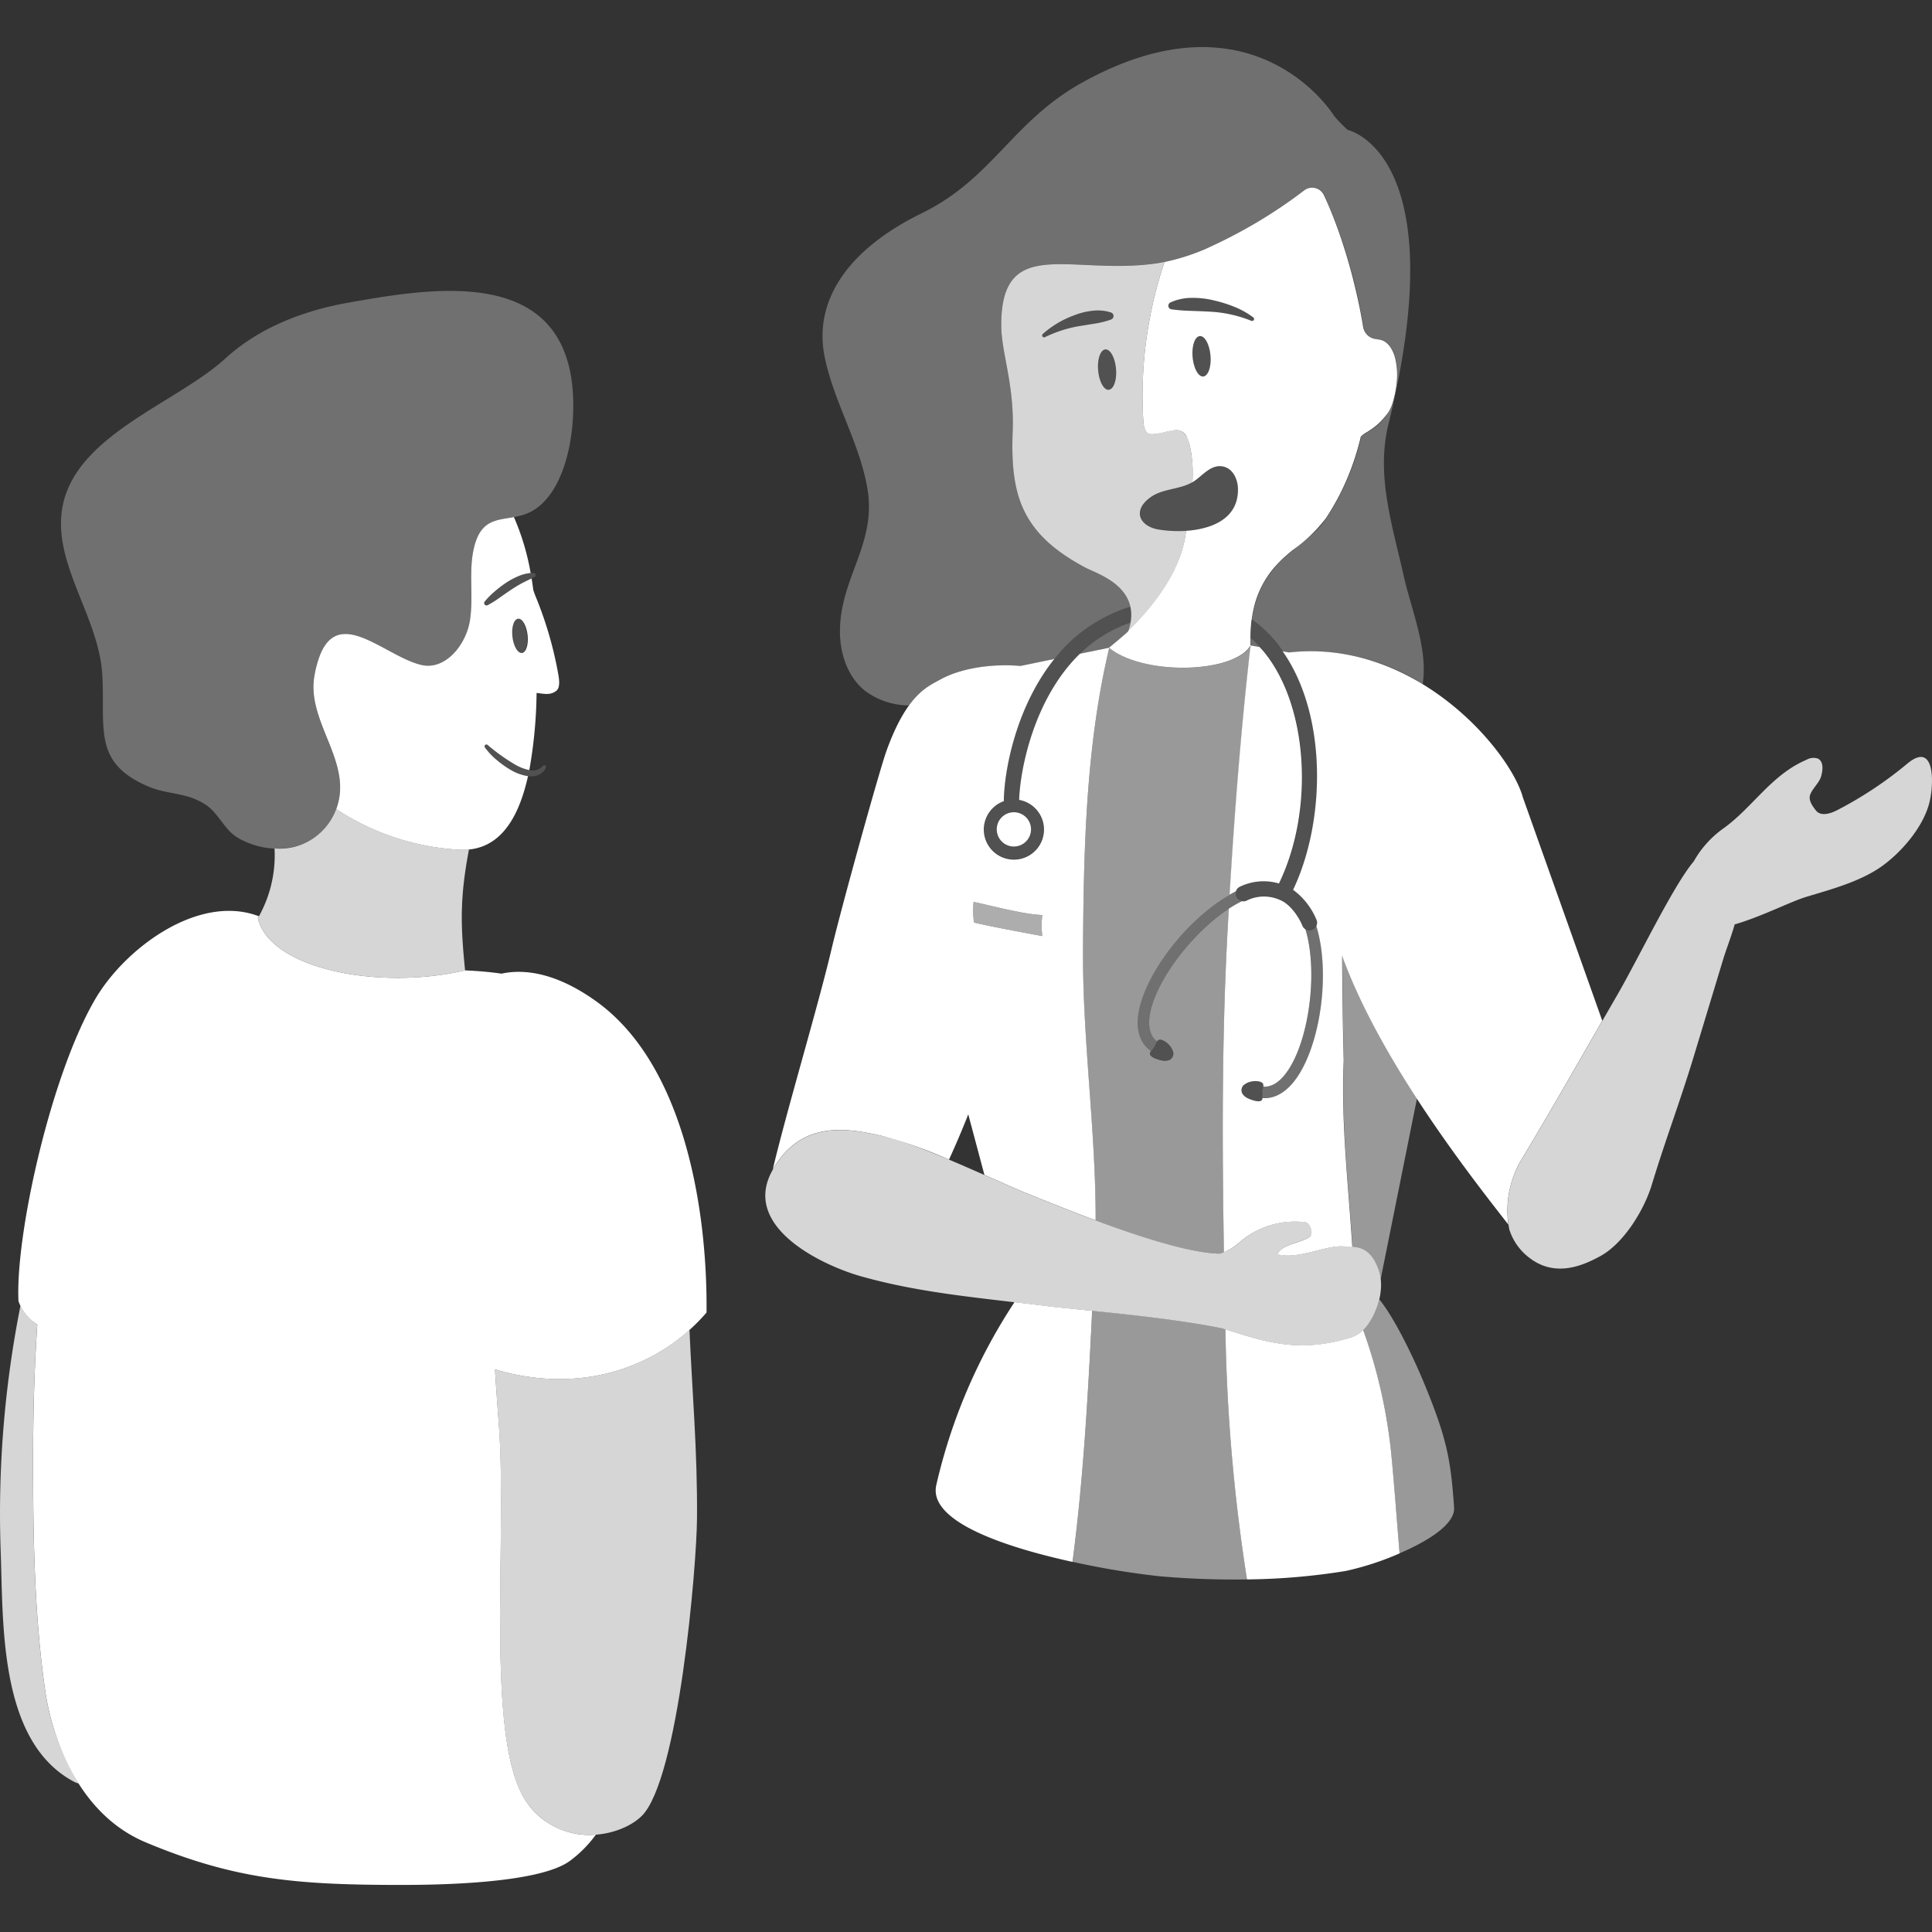
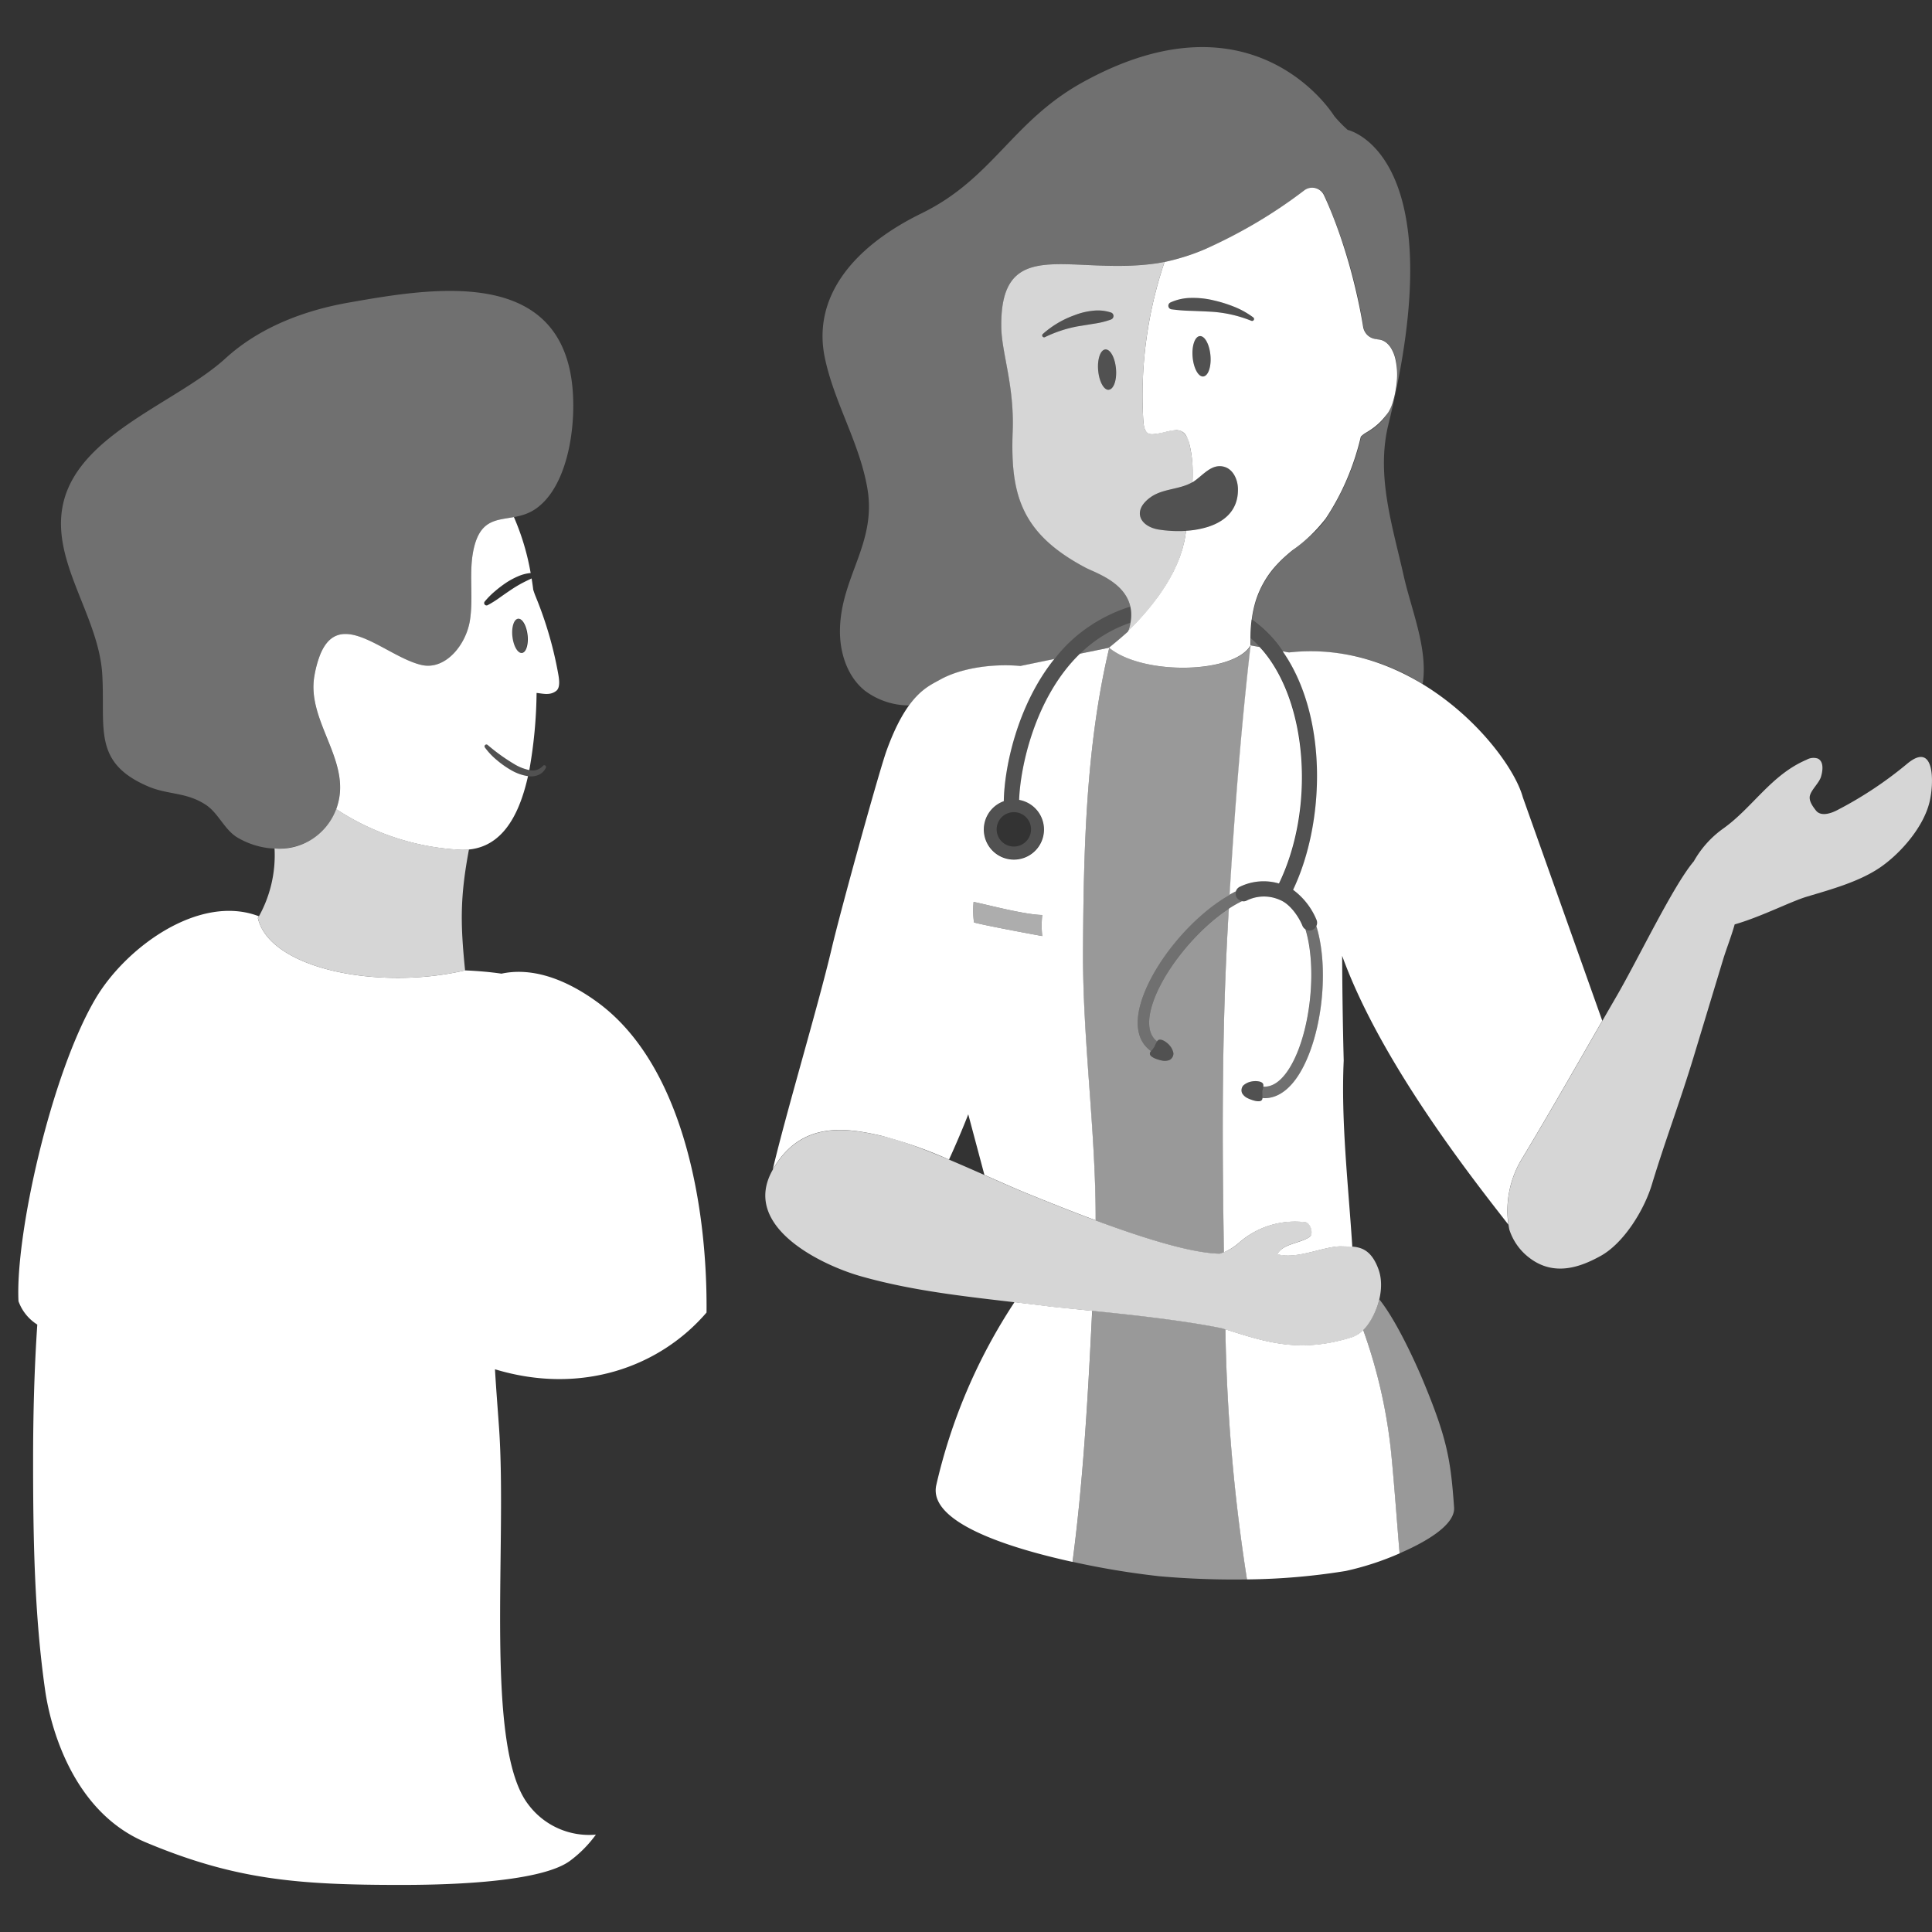
<svg xmlns="http://www.w3.org/2000/svg" viewBox="0 0 300 300">
  <rect x="0" y="0" width="300" height="300" fill="#333333" stroke="none" />
  <g fill="#fff">
    <path d="m 204.41 143.79 a 1.18 1.18 0 0 1 -.62 .6 1.17 1.17 0 0 1 -1.07 -.1 c 1.82 5.96 .81 15.67 -2.15 20.99 -.95 1.7 -2.45 3.58 -4.4 3.44 -.04 .3 -.13 .66 -.16 .82 a 8 8 0 0 0 .04 .94 c .12 .01 .24 .03 .35 .03 2.14 0 4.13 -1.51 5.73 -4.37 3.22 -5.8 4.29 -15.83 2.28 -22.35 z" opacity=".3" />
    <path d="m 191.97 139.23 a 1.16 1.16 0 0 1 -.02 -.82 c -6.14 3 -12.7 10.68 -14.71 17.03 -1.13 3.57 -.59 6.3 1.49 7.77 a 4.46 4.46 0 0 0 .52 -.65 7.16 7.16 0 0 1 .42 -.87 c -1.67 -1.28 -1.35 -3.78 -.74 -5.72 1.86 -5.86 8.33 -13.36 13.94 -16.06 a 1.17 1.17 0 0 1 -.9 -.68 z" opacity=".3" />
    <path d="m 195.88 170.88 c -.46 .34 -1.74 -.17 -2.12 -.36 a 1.94 1.94 0 0 1 -.87 -.79 1.15 1.15 0 0 1 .17 -1.17 2.6 2.6 0 0 1 1.22 -.62 c .6 -.14 1.7 -.12 1.89 .4 a 3.27 3.27 0 0 1 -.15 1.2 c -.09 .43 .19 1.09 -.14 1.34 z" opacity=".15" />
    <path d="m 178.56 163.71 c .17 .55 1.5 .9 1.92 .97 a 1.94 1.94 0 0 0 1.17 -.12 1.16 1.16 0 0 0 .56 -1.04 2.59 2.59 0 0 0 -.61 -1.22 c -.4 -.46 -1.3 -1.1 -1.76 -.8 -.25 .16 -.48 .83 -.59 1.06 -.2 .39 -.82 .75 -.69 1.15 z" opacity=".15" />
    <path d="m 172.25 100.57 l -4.56 .94 c -7.02 6.81 -9.27 17.67 -9.44 22.7 a 4.67 4.67 0 1 1 -2.38 .2 c .07 -5.1 2.04 -14.83 7.85 -22.09 l -5.27 1.09 c -4.54 -.4 -9.31 .39 -12.39 2.08 -2.14 1.17 -5.27 2.42 -8.4 11.08 -1.13 3.13 -7.05 24.47 -8.54 30.81 -2.12 9 -7.01 25.24 -9.13 34.23 4.35 -7.6 11.34 -6.5 16.79 -5.27 a 68.54 68.54 0 0 1 10.58 3.72 c .96 -2.08 2.18 -4.93 2.99 -7.03 l 2.51 9.41 c 2.36 1.04 4.57 2.03 6.42 2.79 3.36 1.37 7.1 2.87 10.85 4.26 .03 -13.97 -2.05 -28.1 -1.96 -42.02 .09 -15.57 .45 -31.67 4.08 -46.9 z m -10.41 44.78 s -8.46 -1.54 -10.6 -2.11 a 14 14 0 0 1 -.06 -3.19 c 2.07 .41 7.87 1.98 10.66 2.03 a 15.21 15.21 0 0 0 0 3.27 z" />
    <path d="m 86.71 104.81 a 58.86 58.86 0 0 0 -3.59 -12.32 c -.11 -.28 -.22 -.6 -.32 -.92 -.07 -.6 -.16 -1.18 -.25 -1.75 -.49 .23 -.97 .46 -1.43 .7 a 19.38 19.38 0 0 0 -1.78 1.07 c -.58 .39 -1.16 .79 -1.75 1.21 a 15.71 15.71 0 0 1 -1.85 1.16 .37 .37 0 0 1 -.46 -.57 12.56 12.56 0 0 1 1.55 -1.56 18.71 18.71 0 0 1 1.77 -1.35 11.88 11.88 0 0 1 2.01 -1.06 6.11 6.11 0 0 1 1.79 -.44 37.98 37.98 0 0 0 -2.6 -8.69 c -2.69 .5 -5.14 .38 -6.19 4.71 -.9 3.7 -.04 7.63 -.65 11.39 s -3.82 7.73 -7.53 6.86 c -5.63 -1.32 -12.78 -9.19 -15.78 -1.43 a 16.99 16.99 0 0 0 -.83 3.13 c -1.2 6.76 5.26 12.7 3.77 19.38 a 10.87 10.87 0 0 1 -.38 1.31 38.57 38.57 0 0 0 19.22 6.31 c 5.75 .24 8.95 -4.21 10.56 -11.43 a 7.34 7.34 0 0 1 -2.53 -.88 14.67 14.67 0 0 1 -2.27 -1.58 10.87 10.87 0 0 1 -1.9 -2 .29 .29 0 0 1 .42 -.39 l .01 .01 a 29.83 29.83 0 0 0 4.25 3.04 7.34 7.34 0 0 0 2.22 .86 72.12 72.12 0 0 0 1.13 -11.98 c 1.01 .1 2.11 .43 3.06 -.33 .64 -.5 .44 -1.79 .33 -2.46 z m -5.66 -3.42 c -.65 .08 -1.31 -1.05 -1.48 -2.52 s .22 -2.71 .87 -2.79 1.31 1.05 1.48 2.52 -.23 2.72 -.87 2.79 z" />
-     <path d="m 76.85 212.62 c .18 2.97 .41 5.95 .62 8.92 1.32 18.45 -2.34 49.8 4.57 58.68 5.38 6.92 14.22 5.03 17.56 1.81 5.76 -5.55 8.58 -38.8 8.63 -46.25 .08 -10.55 -.75 -19.6 -1.17 -29.28 -7.44 6.7 -18.41 9.7 -30.21 6.12 z" opacity=".8" />
-     <path d="m 7 262.47 c -1.69 -11.81 -1.87 -23.83 -1.87 -35.74 0 -6.98 .18 -14.07 .65 -21.05 a 7.31 7.31 0 0 1 -2.6 -2.93 165.25 165.25 0 0 0 -3.08 37.93 c .43 11.31 -.37 29.8 11.44 36.01 a 3.74 3.74 0 0 0 .68 .26 38.47 38.47 0 0 1 -5.22 -14.48 z" opacity=".8" />
    <path d="m 92.6 155.5 c -5.45 -3.92 -10.48 -5.23 -14.73 -4.31 -1.77 -.26 -3.66 -.42 -5.65 -.51 -13.29 3.12 -30.33 -.16 -32.18 -8.13 .05 -.09 .12 -.18 .17 -.27 -.09 -.03 -.17 -.06 -.25 -.09 -9.2 -3.32 -20.5 4.98 -25.17 12.95 -6.9 11.76 -12.43 36.65 -11.92 46.91 a 7.12 7.12 0 0 0 2.92 3.63 c -.47 6.98 -.65 14.07 -.65 21.05 0 11.91 .18 23.93 1.87 35.74 .79 5.55 4.22 18.82 15.6 23.6 13.87 5.82 23.57 6.62 39.62 6.62 5.14 0 21.41 -.13 26.29 -3.75 a 18.75 18.75 0 0 0 4.01 -4.06 11.78 11.78 0 0 1 -10.48 -4.66 c -6.9 -8.88 -3.25 -40.23 -4.57 -58.68 -.21 -2.98 -.45 -5.95 -.62 -8.92 13.28 4.03 25.52 -.28 32.85 -8.81 .16 -15.92 -3.43 -38.48 -17.11 -48.31 z" />
    <path d="m 49.64 101.82 a 16.99 16.99 0 0 0 -.83 3.13 c -1.2 6.76 5.26 12.7 3.77 19.38 -1.64 7.38 -9.71 9.24 -15.68 5.74 -2.03 -1.19 -2.96 -3.77 -4.9 -5.07 -3.04 -2.03 -5.89 -1.55 -9.01 -2.89 -8.65 -3.71 -6.63 -9.04 -7.11 -17.36 -.53 -9.24 -8.18 -17.73 -6.03 -26.73 2.56 -10.7 17.69 -15.55 25.16 -22.37 5.22 -4.77 12.1 -7.42 19.06 -8.65 12.54 -2.22 31.67 -5.49 34.58 11.34 1.08 6.24 -.07 16.86 -5.41 20.63 -3.82 2.7 -8.15 -.12 -9.63 6.03 -.9 3.7 -.04 7.63 -.65 11.39 s -3.82 7.73 -7.53 6.86 c -5.63 -1.31 -12.78 -9.19 -15.79 -1.43 z" opacity=".3" />
    <path d="m 72.82 131.9 a 10.03 10.03 0 0 1 -1.39 .04 38.57 38.57 0 0 1 -19.22 -6.31 c .02 -.04 .02 -.09 .04 -.13 a 9.36 9.36 0 0 1 -9.62 6.25 19.53 19.53 0 0 1 -2.58 10.81 c 1.87 7.97 18.89 11.23 32.17 8.12 -.74 -7.29 -.79 -11.37 .6 -18.78 z" opacity=".8" />
    <ellipse cx="80.74" cy="98.74" opacity=".15" rx="1.18" ry="2.67" transform="matrix(.993 -.114 .114 .993 -10.77 9.89)" />
    <path d="m 84.77 119.2 a 2.27 2.27 0 0 1 -1.07 1.09 2.91 2.91 0 0 1 -1.53 .26 7.1 7.1 0 0 1 -2.72 -.91 14.72 14.72 0 0 1 -2.28 -1.58 10.9 10.9 0 0 1 -1.9 -2 .29 .29 0 0 1 .42 -.39 l .01 .01 a 29.83 29.83 0 0 0 4.25 3.04 7.13 7.13 0 0 0 2.31 .88 2.17 2.17 0 0 0 2.06 -.69 .26 .26 0 0 1 .37 -.02 .27 .27 0 0 1 .08 .31 z" opacity=".15" />
-     <path d="m 83 89.6 c -.65 .32 -1.27 .6 -1.88 .92 a 19.38 19.38 0 0 0 -1.78 1.07 c -.58 .39 -1.16 .79 -1.75 1.21 a 15.71 15.71 0 0 1 -1.85 1.16 .37 .37 0 0 1 -.46 -.57 12.57 12.57 0 0 1 1.55 -1.56 18.71 18.71 0 0 1 1.77 -1.35 11.85 11.85 0 0 1 2.01 -1.06 5.73 5.73 0 0 1 2.24 -.46 .34 .34 0 0 1 .15 .64 z" opacity=".15" />
    <path d="m 296.15 118.59 a 60.05 60.05 0 0 1 -10.89 7.22 c -1.06 .55 -2.53 .98 -3.27 .06 -.53 -.67 -1.18 -1.57 -.93 -2.39 .28 -.93 1.42 -1.93 1.7 -2.86 .3 -1 .45 -2.37 -.49 -2.83 a 2.15 2.15 0 0 0 -1.74 .18 c -5.48 2.33 -8.33 7.36 -12.87 10.63 a 15.69 15.69 0 0 0 -4.65 5.15 c -3.16 3.71 -8.57 15.03 -11.92 20.82 -4.52 7.8 -8.96 15.67 -13.58 23.41 q -.51 .86 -1.03 1.72 a 15.46 15.46 0 0 0 -2.11 11.23 8.9 8.9 0 0 0 2.99 4.29 c 3.96 3.14 8.18 1.46 11.17 -.19 3.6 -1.98 6.76 -7.11 7.96 -11.06 2.09 -6.89 4.38 -12.89 6.47 -19.77 l 4.62 -15.26 c .49 -1.6 1.24 -3.48 1.78 -5.4 4.04 -1.15 8.64 -3.53 11.19 -4.3 3.64 -1.1 8.21 -2.31 11.55 -4.65 3.13 -2.2 6.57 -6.18 7.51 -10.02 .69 -2.77 .93 -9.64 -3.46 -5.98 z" opacity=".8" />
-     <path d="m 209.98 193.04 c .01 .18 .02 .35 .03 .53 1.52 .13 3.02 .69 4.05 3.58 a 6.6 6.6 0 0 1 .33 1.47 l 5.64 -28.06 c -4.52 -6.96 -8.9 -14.72 -11.59 -22.17 q .03 8.14 .24 16.27 c -.43 9.34 .69 19.06 1.3 28.38 z" opacity=".5" />
    <path d="m 220.92 214.27 s -3.5 -8.47 -6.75 -12.52 a 10.26 10.26 0 0 1 -2.5 4.74 80.93 80.93 0 0 1 4.37 19.41 c .46 4.68 .91 10.84 1.28 15.3 4.39 -1.89 8.66 -4.51 8.47 -7.13 -.53 -7.45 -1.08 -10.72 -4.87 -19.8 z" opacity=".5" />
    <path d="m 211.67 206.5 a 4.33 4.33 0 0 1 -1.69 1.12 c -8.13 2.55 -13.34 .81 -19.7 -1.21 a 278.94 278.94 0 0 0 3.35 38.84 101.57 101.57 0 0 0 15.33 -1.31 44.62 44.62 0 0 0 8.37 -2.73 c -.38 -4.46 -.82 -10.62 -1.28 -15.3 a 80.93 80.93 0 0 0 -4.38 -19.41 z" />
    <path d="m 162.98 202.86 c -1.82 -.24 -3.64 -.45 -5.45 -.66 a 86.72 86.72 0 0 0 -12.15 28.43 c -1.23 5.66 10.76 9.62 21.16 11.9 1.59 -12.04 2.36 -24.66 3.05 -38.99 -3.18 -.33 -5.65 -.56 -6.61 -.68 z" />
    <path d="m 189.75 206.24 c -5.85 -1.21 -14.24 -2.12 -20.15 -2.71 -.7 14.33 -1.47 26.96 -3.05 38.99 a 127 127 0 0 0 13.5 2.24 131.28 131.28 0 0 0 13.59 .49 278.94 278.94 0 0 1 -3.35 -38.84 z" opacity=".5" />
    <path d="m 214.07 197.15 c -1.4 -3.92 -3.65 -3.55 -5.67 -3.63 -2.67 -.1 -6.93 2.1 -10.02 1.22 .81 -1.66 3.62 -1.69 5.03 -2.71 .61 -.44 .12 -2.19 -.68 -2.26 a 13.17 13.17 0 0 0 -10.25 3.13 7.94 7.94 0 0 1 -3.08 1.77 c -6.66 -.12 -20.12 -5.34 -30.12 -9.43 -6.09 -2.49 -16.05 -7.44 -22.49 -8.89 -5.45 -1.22 -12.44 -2.32 -16.79 5.28 -5.04 8.8 7.56 14.79 13.55 16.51 9.66 2.76 19.47 3.44 29.44 4.74 2.75 .36 17.76 1.52 26.77 3.38 6.61 2.09 11.88 4 20.23 1.38 2.78 -.9 5.48 -6.55 4.08 -10.49 z" opacity=".8" />
    <path d="m 171.63 54.25 c -.76 .07 -1.26 1.52 -1.12 3.25 s .89 3.08 1.65 3.02 1.26 -1.52 1.12 -3.25 -.89 -3.08 -1.65 -3.02 z" opacity=".15" />
-     <path d="m 172.53 49.61 a .57 .57 0 0 0 -.02 -1.07 6.56 6.56 0 0 0 -2.88 -.27 10.76 10.76 0 0 0 -2.8 .69 14.92 14.92 0 0 0 -4.91 2.91 .3 .3 0 0 0 .33 .48 19.91 19.91 0 0 1 5.06 -1.67 l 2.59 -.42 a 13.24 13.24 0 0 0 2.62 -.65 z" opacity=".15" />
+     <path d="m 172.53 49.61 a .57 .57 0 0 0 -.02 -1.07 6.56 6.56 0 0 0 -2.88 -.27 10.76 10.76 0 0 0 -2.8 .69 14.92 14.92 0 0 0 -4.91 2.91 .3 .3 0 0 0 .33 .48 19.91 19.91 0 0 1 5.06 -1.67 l 2.59 -.42 a 13.24 13.24 0 0 0 2.62 -.65 " opacity=".15" />
    <path d="m 190.84 141.08 c -5.05 3.3 -10.28 9.73 -11.91 14.9 -.61 1.94 -.93 4.44 .74 5.72 a .7 .7 0 0 1 .17 -.19 c .47 -.3 1.36 .33 1.76 .8 a 2.59 2.59 0 0 1 .61 1.22 1.16 1.16 0 0 1 -.56 1.04 1.94 1.94 0 0 1 -1.17 .12 c -.42 -.07 -1.75 -.42 -1.92 -.97 a .56 .56 0 0 1 .17 -.51 c -2.08 -1.46 -2.62 -4.19 -1.49 -7.77 1.9 -6.01 7.89 -13.21 13.73 -16.5 .78 -12.93 1.78 -25.86 3.26 -38.72 -2.58 4.4 -16.71 4.72 -21.98 .36 -3.63 15.23 -3.99 31.33 -4.09 46.91 -.09 13.92 1.99 28.05 1.96 42.02 7.42 2.76 14.85 5.09 19.27 5.17 a 6.02 6.02 0 0 0 .66 -.23 c -.02 -1.32 -.03 -2.61 -.05 -3.82 -.23 -15.68 -.2 -31.41 .68 -47.06 .05 -.84 .11 -1.66 .16 -2.49 z" opacity=".5" />
    <path d="m 151.18 140.05 c 2.07 .41 7.87 1.98 10.66 2.03 a 15.21 15.21 0 0 0 0 3.27 s -8.46 -1.54 -10.6 -2.11 a 14 14 0 0 1 -.06 -3.19 z" opacity=".6" />
    <path d="m 236.46 123.79 c -1.93 -7.09 -16.55 -24.66 -36.3 -22.48 l -.99 -.18 c 7.04 10.06 6.62 26.55 1.62 37.04 a 11 11 0 0 1 3.65 4.69 1.17 1.17 0 0 1 -.04 .94 c 2.01 6.52 .94 16.55 -2.29 22.35 -1.59 2.86 -3.59 4.37 -5.73 4.37 -.12 0 -.23 -.02 -.35 -.03 a .48 .48 0 0 1 -.17 .4 c -.46 .34 -1.74 -.17 -2.12 -.36 a 1.94 1.94 0 0 1 -.87 -.79 1.15 1.15 0 0 1 .17 -1.17 2.6 2.6 0 0 1 1.22 -.62 c .6 -.14 1.7 -.12 1.89 .4 a .9 .9 0 0 1 .01 .38 c 1.95 .14 3.46 -1.74 4.4 -3.44 2.96 -5.32 3.97 -15.04 2.15 -20.99 a 1.17 1.17 0 0 1 -.47 -.56 c -.49 -1.23 -1.82 -3.31 -3.45 -3.98 a 6.06 6.06 0 0 0 -5.29 .12 1.14 1.14 0 0 1 -.65 .05 17.98 17.98 0 0 0 -2.03 1.16 c -.05 .83 -.11 1.66 -.15 2.49 -.88 15.65 -.91 31.38 -.68 47.06 .02 1.21 .03 2.5 .05 3.82 a 8.76 8.76 0 0 0 2.41 -1.54 13.17 13.17 0 0 1 10.25 -3.13 c .8 .08 1.29 1.82 .68 2.26 -1.41 1.02 -4.22 1.05 -5.03 2.71 3.09 .88 7.34 -1.32 10.02 -1.22 .53 .02 1.07 .01 1.61 .06 -.01 -.18 -.02 -.35 -.03 -.53 -.61 -9.32 -1.73 -19.04 -1.3 -28.38 q -.21 -8.13 -.24 -16.27 c 5.92 16.38 19.99 34.29 25.81 41.74 a 15.55 15.55 0 0 1 2.23 -10.44 q .52 -.86 1.03 -1.72 c 3.85 -6.45 7.57 -12.99 11.32 -19.5 z" />
    <path d="m 216.65 55.65 a 5.72 5.72 0 0 0 -.65 -1.59 3.42 3.42 0 0 0 -.63 -.76 2.48 2.48 0 0 0 -.78 -.47 2.01 2.01 0 0 0 -.35 -.09 2.63 2.63 0 0 0 -.35 -.04 v -.02 -.02 a 2.25 2.25 0 0 1 -1.73 -.82 2.31 2.31 0 0 1 -.22 -.32 2.28 2.28 0 0 1 -.27 -.75 q -.3 -1.84 -.66 -3.55 -.18 -.86 -.37 -1.68 -.38 -1.65 -.78 -3.16 c -.54 -2.02 -1.11 -3.85 -1.66 -5.48 -.97 -2.85 -1.91 -5.08 -2.61 -6.58 a 2.02 2.02 0 0 0 -3.05 -.77 77.18 77.18 0 0 1 -15.33 9.1 33.88 33.88 0 0 1 -6.38 2.03 64.83 64.83 0 0 0 -2.83 12.07 c -.28 2.05 -.46 4.12 -.54 6.18 s -.06 4.14 .06 6.21 c .01 .08 .01 .17 .02 .26 .01 .19 .03 .4 .07 .62 a 2.57 2.57 0 0 0 .3 .91 .98 .98 0 0 0 .41 .39 1.59 1.59 0 0 0 .71 .1 10.53 10.53 0 0 0 1.86 -.32 c .29 -.07 .55 -.13 .74 -.17 a 7.03 7.03 0 0 1 .89 -.13 1.95 1.95 0 0 1 .86 .13 1.82 1.82 0 0 1 .85 .8 4.76 4.76 0 0 1 .44 1.16 v .01 c .12 .45 .2 .89 .28 1.34 .02 .11 .04 .23 .05 .34 .06 .38 .1 .77 .13 1.16 0 .07 .01 .13 .02 .2 a 23.6 23.6 0 0 1 .01 2.95 c 1.55 -.93 2.93 -3.02 4.99 -2.39 1.37 .42 2.06 2 2.08 3.43 .05 3.22 -1.96 4.99 -4.56 5.85 a 14.28 14.28 0 0 1 -3.49 .64 c -.04 .25 -.08 .5 -.12 .74 -.06 .39 -.13 .78 -.22 1.16 -.03 .14 -.08 .29 -.11 .43 -.06 .24 -.12 .47 -.19 .7 -.06 .19 -.12 .37 -.18 .55 s -.12 .37 -.19 .55 c -.08 .21 -.16 .42 -.25 .63 -.06 .15 -.12 .3 -.18 .44 -.1 .23 -.21 .46 -.32 .69 -.05 .11 -.1 .23 -.16 .34 -.12 .25 -.25 .49 -.38 .73 -.05 .09 -.09 .17 -.14 .26 -.14 .26 -.29 .51 -.44 .76 -.04 .06 -.07 .13 -.11 .19 -.16 .26 -.32 .52 -.49 .77 -.03 .05 -.06 .09 -.09 .14 -.23 .35 -.46 .68 -.69 1.01 l -.06 .08 c -.17 .24 -.35 .47 -.53 .7 h .01 c -.88 1.15 -1.76 2.17 -2.54 3.01 -.15 .16 -.29 .32 -.43 .46 l -.09 .09 c -.18 .19 -.35 .37 -.51 .53 l -.07 .07 c -.18 .18 -.35 .35 -.5 .5 -.01 .04 -.02 .07 -.04 .11 l -.06 .06 c -.09 .08 -.27 .24 -.53 .47 -.5 .44 -1.32 1.14 -2.36 1.98 5.26 4.36 19.4 4.05 21.98 -.36 -1.48 12.86 -2.48 25.8 -3.26 38.72 .33 -.18 .65 -.36 .98 -.52 a 1.16 1.16 0 0 1 .65 -.73 8.43 8.43 0 0 1 6.04 -.49 c 5.55 -11.47 4.53 -27.75 -2.42 -36.07 -.19 -.23 -.39 -.43 -.58 -.65 l -1.42 -.26 c -.01 -.21 -.01 -.43 -.01 -.65 0 -.04 0 -.08 0 -.12 v -.1 c 0 -.09 0 -.18 0 -.27 a 22.62 22.62 0 0 1 .18 -2.86 l .02 .01 a 16.82 16.82 0 0 1 .63 -2.95 14.78 14.78 0 0 1 3.2 -5.52 q .35 -.38 .73 -.76 c .57 -.55 1.17 -1.07 1.79 -1.57 a 23.35 23.35 0 0 0 5.14 -4.91 37.84 37.84 0 0 0 3.25 -6.01 40.05 40.05 0 0 0 2.2 -6.7 3.61 3.61 0 0 1 .36 -.32 3.93 3.93 0 0 1 .46 -.31 c .21 -.12 .42 -.25 .63 -.39 a 9.66 9.66 0 0 0 2.33 -2.13 7.72 7.72 0 0 0 .5 -.65 6.7 6.7 0 0 0 .69 -1.55 16.1 16.1 0 0 0 .4 -1.66 15.06 15.06 0 0 0 .22 -1.61 11 11 0 0 0 -.25 -3.53 z m -29.81 2.81 c -.76 .07 -1.5 -1.29 -1.65 -3.02 s .35 -3.19 1.12 -3.25 1.5 1.29 1.65 3.02 -.35 3.18 -1.12 3.25 z m 7.82 -8.74 a .3 .3 0 0 1 -.35 .09 h -.01 a 19.98 19.98 0 0 0 -6.13 -1.4 c -1.05 -.06 -2.08 -.1 -3.11 -.14 a 26.7 26.7 0 0 1 -3.15 -.24 h -.01 a .56 .56 0 0 1 -.16 -1.06 7.92 7.92 0 0 1 3.34 -.71 13.41 13.41 0 0 1 3.37 .38 20.99 20.99 0 0 1 3.23 1.01 12.86 12.86 0 0 1 2.94 1.65 .3 .3 0 0 1 .04 .42 z" />
    <path d="m 186.31 52.19 c -.76 .07 -1.26 1.52 -1.12 3.25 s .89 3.08 1.65 3.02 1.26 -1.52 1.12 -3.25 -.89 -3.09 -1.65 -3.02 z" opacity=".15" />
    <path d="m 181.91 48.04 a 26.7 26.7 0 0 0 3.15 .24 c 1.03 .04 2.07 .08 3.11 .14 a 19.95 19.95 0 0 1 6.13 1.39 h .01 a .3 .3 0 0 0 .29 -.51 12.86 12.86 0 0 0 -2.94 -1.65 20.99 20.99 0 0 0 -3.23 -1.01 13.4 13.4 0 0 0 -3.37 -.38 7.92 7.92 0 0 0 -3.34 .71 .56 .56 0 0 0 .16 1.06 z" opacity=".15" />
    <path d="m 187.67 81.77 c 2.6 -.86 4.61 -2.63 4.56 -5.85 -.02 -1.43 -.71 -3.01 -2.08 -3.43 -2.12 -.65 -3.52 1.6 -5.13 2.48 -1.99 1.08 -4.45 .91 -6.33 2.24 -2.97 2.11 -1.68 4.58 1.31 5.04 a 17.43 17.43 0 0 0 7.67 -.48 z" opacity=".15" />
    <path d="m 167.71 101.51 l 4.54 -.94 c 1.83 -1.47 2.95 -2.5 2.95 -2.5 a 8.95 8.95 0 0 0 .35 -1.38 20.58 20.58 0 0 0 -7.84 4.82 z" opacity=".3" />
    <path d="m 195.64 100.47 a 17.45 17.45 0 0 0 -1.43 -1.39 v .19 c 0 .15 0 .31 .01 .46 s .01 .32 .01 .48 z" opacity=".3" />
    <path d="m 200.8 138.17 c 5.26 -11.03 5.46 -28.71 -2.76 -38.56 a 19.49 19.49 0 0 0 -3.65 -3.39 22.62 22.62 0 0 0 -.18 2.86 17.4 17.4 0 0 1 2.02 2.04 c 6.95 8.32 7.97 24.6 2.42 36.07 a 8.43 8.43 0 0 0 -6.04 .49 1.18 1.18 0 0 0 .92 2.18 6.06 6.06 0 0 1 5.29 -.12 c 1.63 .67 2.95 2.75 3.45 3.98 a 1.18 1.18 0 0 0 2.2 -.88 11 11 0 0 0 -3.67 -4.67 z" opacity=".15" />
-     <path d="m 157.43 126.12 c 1.47 0 2.67 1.19 2.67 2.66 s -1.2 2.67 -2.67 2.67 -2.66 -1.2 -2.66 -2.67 1.19 -2.66 2.66 -2.66 z" />
    <path d="m 179.99 82.24 c -2.99 -.46 -4.28 -2.93 -1.31 -5.04 1.88 -1.33 4.34 -1.16 6.33 -2.24 .05 -.03 .1 -.06 .15 -.09 a 19.44 19.44 0 0 0 -.49 -6 2.72 2.72 0 0 0 -1.29 -1.96 3.08 3.08 0 0 0 -1.75 0 c -.75 .14 -2.6 .72 -3.31 .39 -.69 -.33 -.76 -1.54 -.8 -2.17 a 64.79 64.79 0 0 1 3.31 -24.46 c -.35 .07 -.69 .13 -1.03 .19 -13.43 2.04 -24.5 -4.68 -24.32 9.89 .05 4.08 2.04 9.05 1.77 16.22 -.37 9.75 1.24 15.84 11.31 21.17 1.87 .99 8.9 3.06 6.66 9.84 2.27 -2.3 7.82 -7.95 8.84 -14.81 .04 -.25 .08 -.5 .12 -.74 a 19.52 19.52 0 0 1 -4.19 -.19 z m -12.67 -31.56 a 19.9 19.9 0 0 0 -5.06 1.67 .3 .3 0 0 1 -.4 -.14 .3 .3 0 0 1 .07 -.35 14.92 14.92 0 0 1 4.91 -2.91 10.76 10.76 0 0 1 2.8 -.69 6.56 6.56 0 0 1 2.88 .27 .57 .57 0 0 1 .02 1.07 l -.01 .01 a 13.24 13.24 0 0 1 -2.62 .65 z m 4.85 9.85 c -.76 .07 -1.5 -1.29 -1.65 -3.02 s .35 -3.19 1.12 -3.25 1.5 1.29 1.65 3.02 -.36 3.18 -1.13 3.24 z" opacity=".8" />
    <path d="m 217.96 89.39 c -1.72 -7.7 -4.32 -15.55 -2.37 -23.48 10.35 -42.14 -6.32 -45.74 -6.32 -45.74 a 20.25 20.25 0 0 1 -2.09 -2.15 s -12.27 -20.12 -39.14 -5.2 c -10.89 6.05 -13.87 14.89 -24.91 20.29 s -16.99 13.28 -15.04 22.5 c 1.47 6.97 5.4 13.19 6.6 20.26 1.44 8.49 -4.08 13.65 -4.26 21.82 -.08 3.56 1.09 7.33 3.87 9.56 a 11.48 11.48 0 0 0 6.88 2.29 12.38 12.38 0 0 1 4.9 -4.04 c 3.08 -1.69 7.85 -2.47 12.39 -2.08 l 5.27 -1.09 a 23.67 23.67 0 0 1 11.45 -8.02 c .11 -.04 .22 -.06 .33 -.09 -.85 -3.86 -5.47 -5.32 -6.94 -6.1 -10.08 -5.32 -11.69 -11.41 -11.32 -21.16 .27 -7.18 -1.72 -12.14 -1.77 -16.22 -.18 -14.56 10.89 -7.84 24.32 -9.89 .43 -.07 .86 -.15 1.29 -.24 .31 -.07 .62 -.14 .94 -.22 .23 -.06 .45 -.11 .68 -.17 .32 -.09 .63 -.18 .95 -.28 .22 -.07 .45 -.14 .67 -.22 q .48 -.16 .96 -.33 c .22 -.08 .45 -.16 .67 -.25 q .48 -.18 .96 -.38 c .22 -.09 .44 -.18 .66 -.28 q .48 -.2 .95 -.42 c .22 -.1 .44 -.2 .65 -.3 q .47 -.22 .94 -.45 c .21 -.11 .43 -.21 .64 -.32 .31 -.16 .61 -.31 .91 -.47 .21 -.11 .42 -.23 .63 -.34 .3 -.16 .59 -.32 .88 -.49 .21 -.12 .41 -.23 .61 -.35 .28 -.16 .57 -.33 .85 -.49 .2 -.12 .4 -.24 .6 -.36 .27 -.16 .54 -.33 .8 -.49 .2 -.12 .38 -.24 .58 -.36 .25 -.16 .5 -.32 .75 -.47 .19 -.13 .38 -.25 .57 -.37 .23 -.15 .46 -.3 .68 -.45 .19 -.13 .38 -.25 .56 -.38 s .4 -.27 .59 -.4 .38 -.27 .56 -.4 c .16 -.11 .33 -.23 .49 -.34 .21 -.15 .4 -.29 .59 -.43 .11 -.08 .24 -.17 .35 -.25 .29 -.22 .57 -.42 .82 -.61 a 2.02 2.02 0 0 1 3.05 .77 81.84 81.84 0 0 1 6.07 20.45 2.26 2.26 0 0 0 2.22 1.89 l -.01 .03 a 2.28 2.28 0 0 1 .7 .13 c 2.27 .85 3.03 5.16 1.69 9.63 a 8.6 8.6 0 0 1 -4.12 4.75 3.73 3.73 0 0 0 -.82 .63 39.03 39.03 0 0 1 -5.45 12.7 c -1.8 2.7 -4.66 4.26 -6.93 6.47 -.32 .31 -.62 .63 -.9 .95 -.08 .1 -.16 .19 -.24 .29 q -.29 .35 -.56 .71 c -.07 .1 -.15 .2 -.22 .3 -.21 .29 -.4 .58 -.58 .87 -.02 .04 -.05 .07 -.07 .11 -.2 .33 -.37 .66 -.54 .99 -.05 .1 -.09 .2 -.14 .3 q -.17 .36 -.31 .72 c -.04 .11 -.09 .22 -.13 .33 -.1 .27 -.19 .53 -.27 .8 -.02 .07 -.05 .14 -.07 .21 -.1 .33 -.18 .65 -.26 .98 -.03 .11 -.05 .22 -.07 .33 -.05 .23 -.09 .45 -.13 .68 -.02 .13 -.04 .25 -.06 .38 -.01 .09 -.02 .18 -.03 .27 a 19.46 19.46 0 0 1 3.65 3.39 c .41 .49 .77 1 1.14 1.52 l .99 .18 a 32.71 32.71 0 0 1 20.72 4.92 c .87 -5.45 -1.78 -11.58 -2.95 -16.83 z" opacity=".3" />
    <path d="m 175.51 94.22 c -.12 .04 -.22 .06 -.34 .1 -14.92 4.7 -19.2 22.53 -19.3 30.11 a 4.63 4.63 0 1 0 2.38 -.2 c .22 -6.58 3.99 -23.08 17.3 -27.53 a 6.29 6.29 0 0 0 -.04 -2.48 z m -15.41 34.56 a 2.67 2.67 0 1 1 -2.67 -2.67 2.67 2.67 0 0 1 2.67 2.67 z" opacity=".15" />
  </g>
</svg>